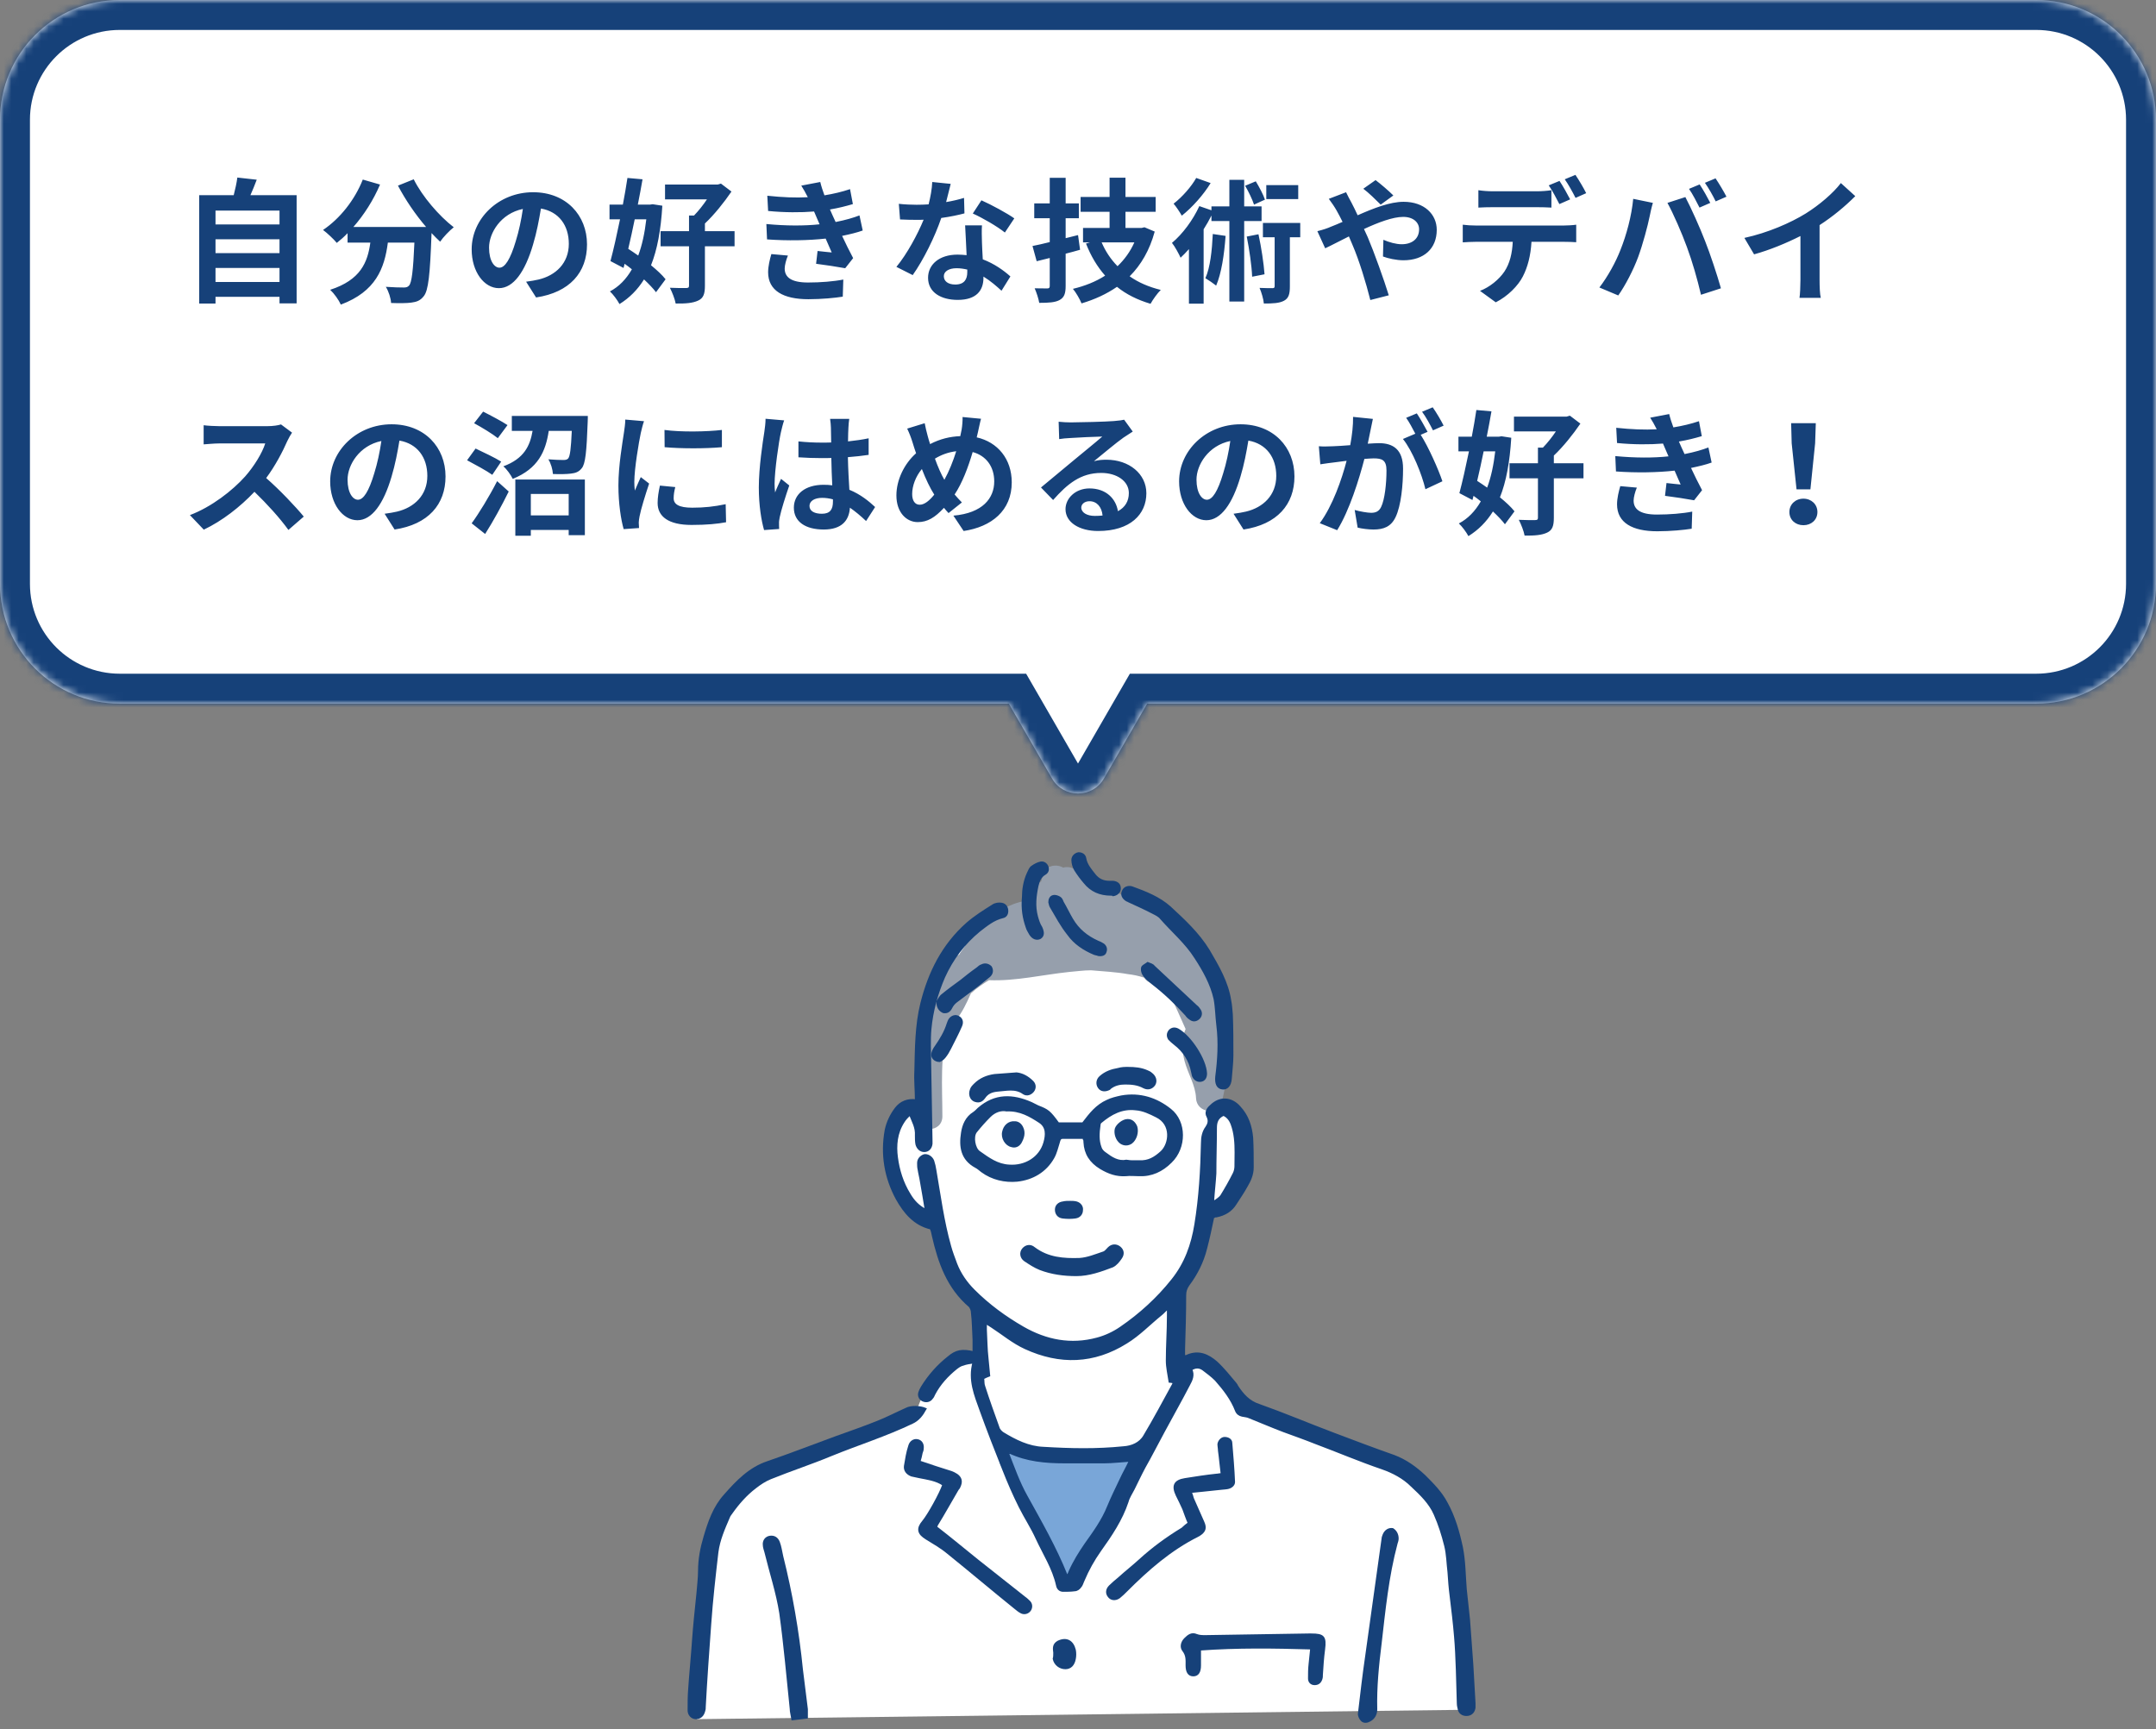
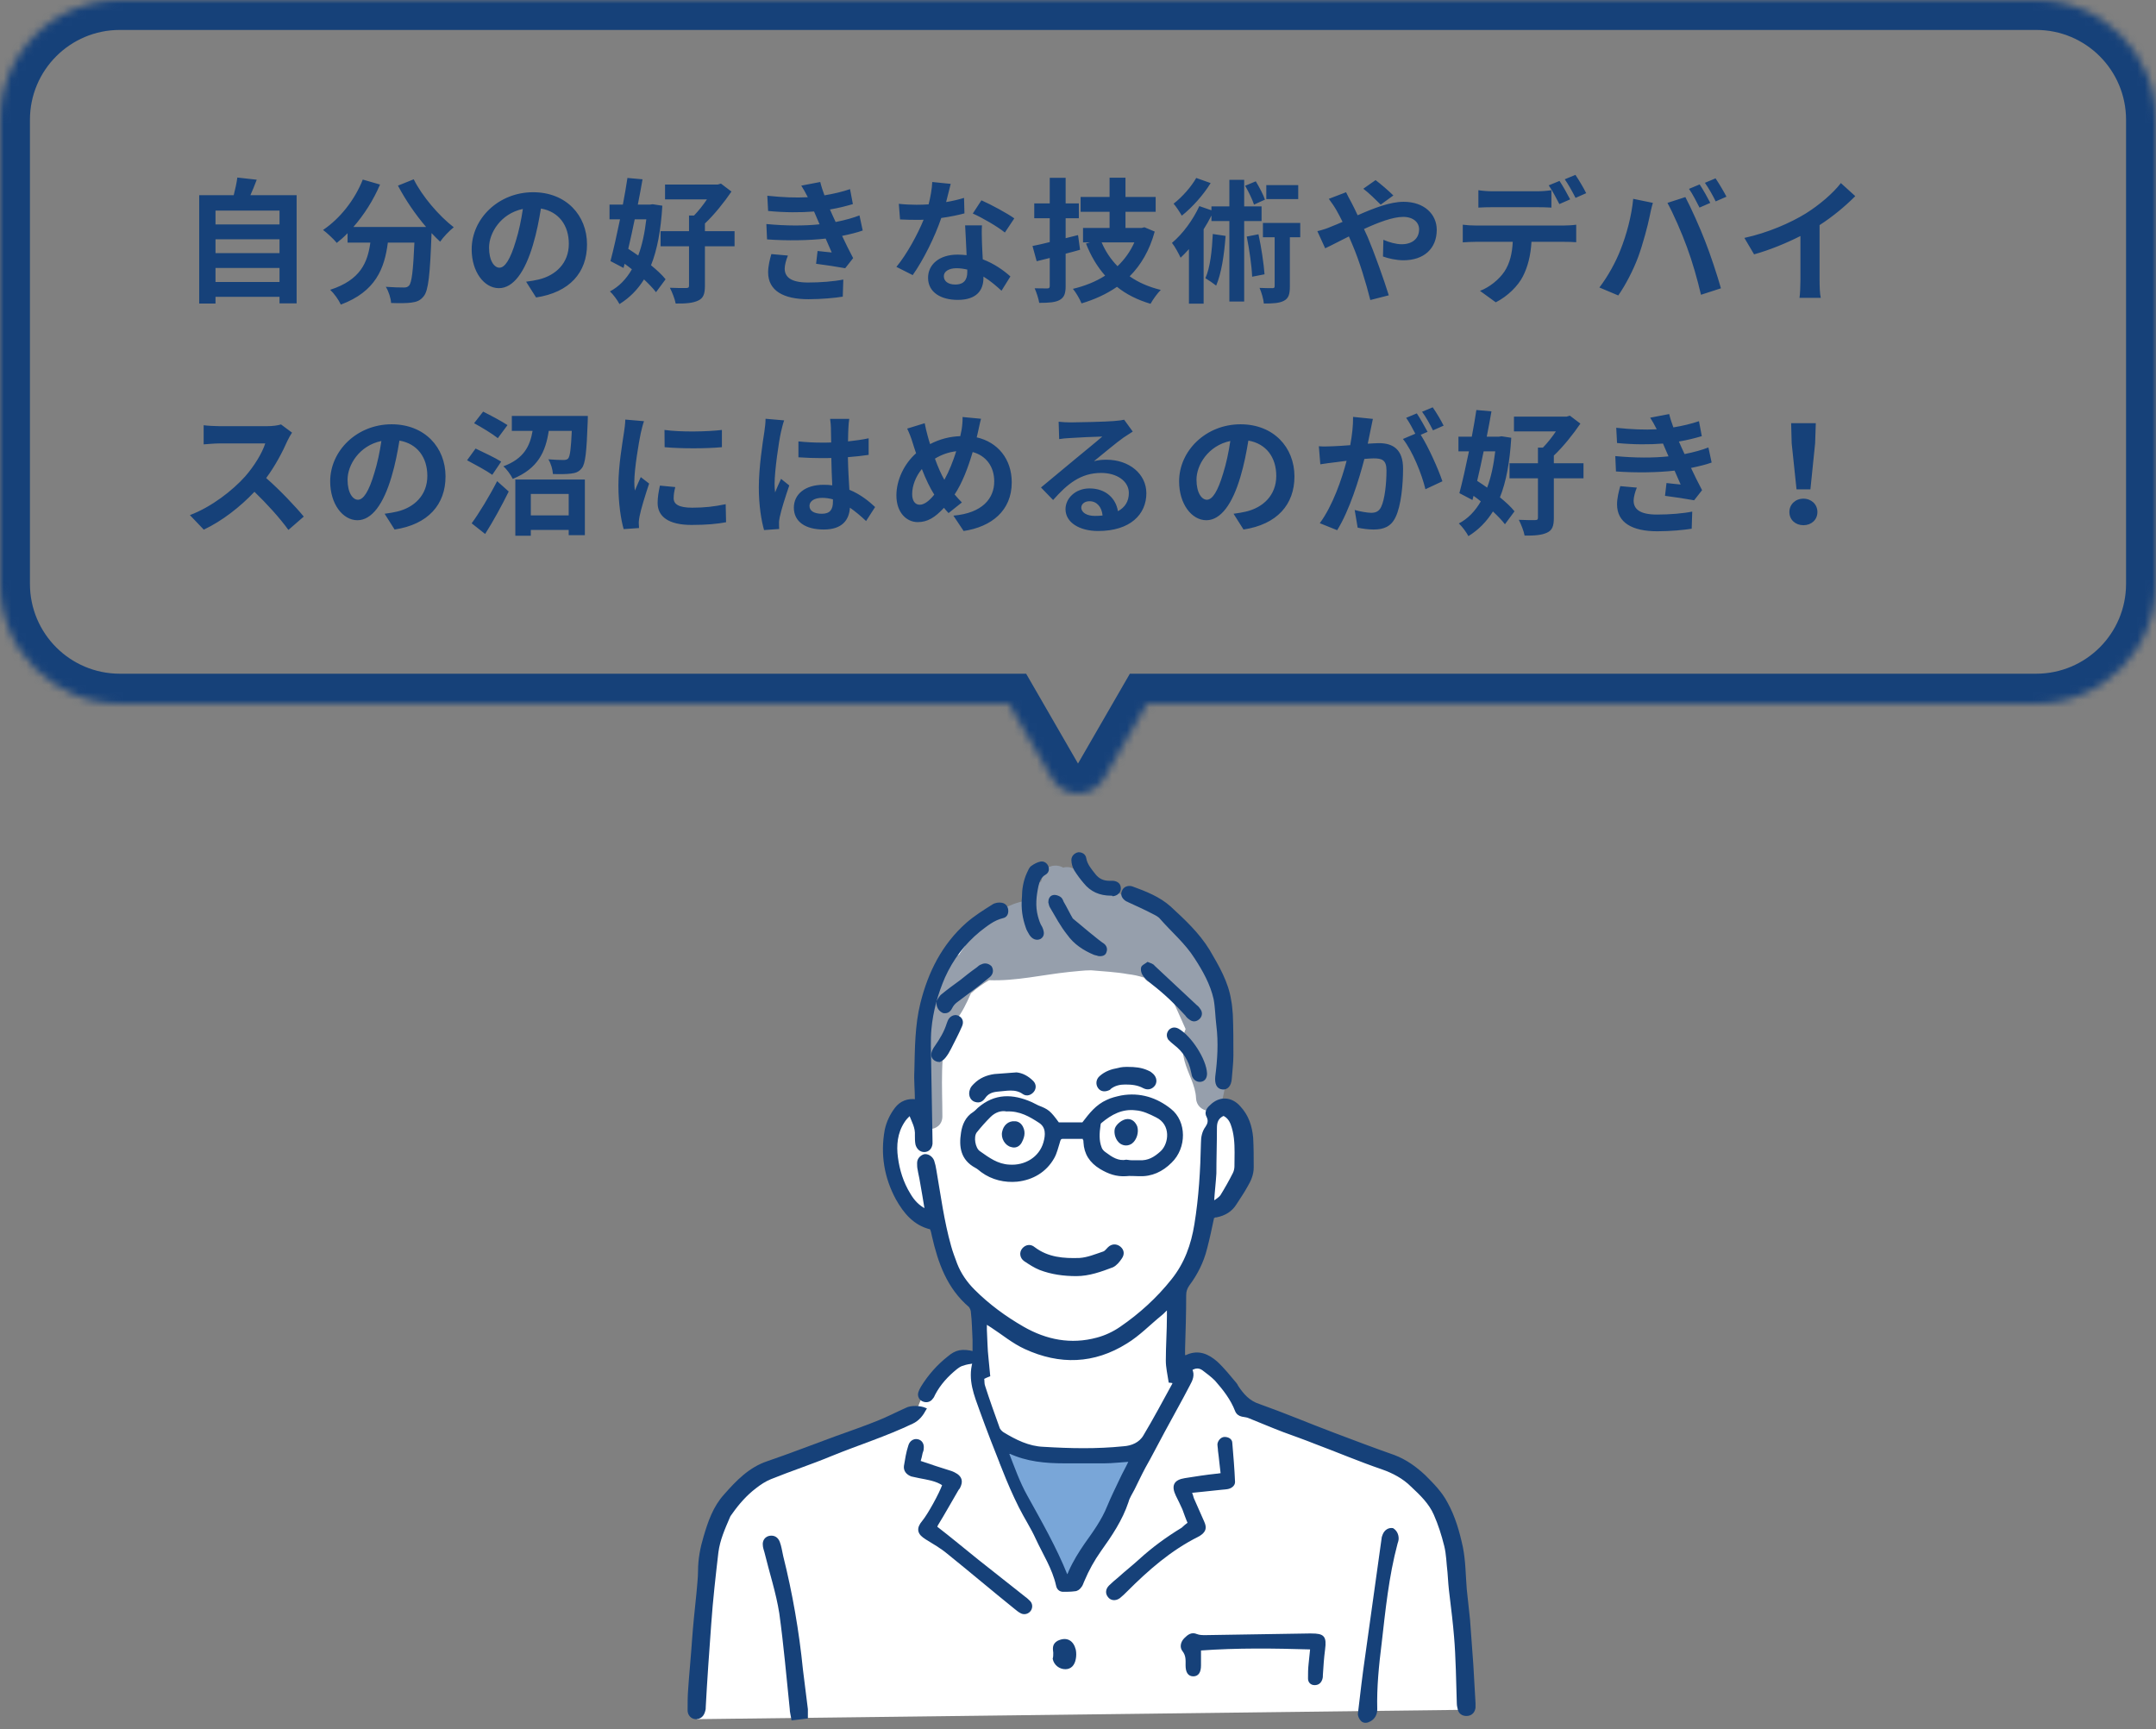
<svg xmlns="http://www.w3.org/2000/svg" width="288" height="231" viewBox="0 0 288 231" fill="none">
  <rect x="0" y="0" width="288" height="231" fill="#808080" stroke="none" />
  <mask id="path-1-inside-1" fill="white">
    <path fill-rule="evenodd" clip-rule="evenodd" d="M16 0C7.163 0 0 7.163 0 16V78C0 86.837 7.163 94 16 94H134.762L140.536 104C142.076 106.667 145.924 106.667 147.464 104L153.238 94H272C280.837 94 288 86.837 288 78V16C288 7.163 280.837 0 272 0H16Z" />
  </mask>
-   <path fill-rule="evenodd" clip-rule="evenodd" d="M16 0C7.163 0 0 7.163 0 16V78C0 86.837 7.163 94 16 94H134.762L140.536 104C142.076 106.667 145.924 106.667 147.464 104L153.238 94H272C280.837 94 288 86.837 288 78V16C288 7.163 280.837 0 272 0H16Z" fill="white" />
  <path d="M134.762 94L138.227 92L137.072 90H134.762V94ZM140.536 104L144 102L140.536 104ZM147.464 104L144 102L144 102L147.464 104ZM153.238 94V90H150.928L149.773 92L153.238 94ZM4 16C4 9.373 9.373 4 16 4V-4C4.954 -4 -4 4.954 -4 16H4ZM4 78V16H-4V78H4ZM16 90C9.373 90 4 84.627 4 78H-4C-4 89.046 4.954 98 16 98V90ZM134.762 90H16V98H134.762V90ZM144 102L138.227 92L131.298 96L137.072 106L144 102ZM144 102L144 102L137.072 106C140.151 111.333 147.849 111.333 150.928 106L144 102ZM149.773 92L144 102L150.928 106L156.702 96L149.773 92ZM272 90H153.238V98H272V90ZM284 78C284 84.627 278.627 90 272 90V98C283.046 98 292 89.046 292 78H284ZM284 16V78H292V16H284ZM272 4C278.627 4 284 9.373 284 16H292C292 4.954 283.046 -4 272 -4V4ZM16 4H272V-4H16V4Z" fill="#164179" mask="url(#path-1-inside-1)" />
  <path d="M28.788 37.668V35.796H37.338V37.668H28.788ZM37.338 31.962V33.816H28.788V31.962H37.338ZM37.338 28.128V29.982H28.788V28.128H37.338ZM33.45 26.076C33.738 25.428 34.026 24.726 34.296 24.006L31.704 23.718C31.614 24.438 31.416 25.302 31.218 26.076H26.61V40.548H28.788V39.648H37.338V40.53H39.624V26.076H33.45ZM53.16 24.798C54.15 26.688 55.5 28.668 56.922 30.324H47.202C48.624 28.704 49.884 26.724 50.766 24.654L48.462 23.988C47.382 26.724 45.402 29.208 43.152 30.72C43.674 31.098 44.592 31.962 44.988 32.448C45.474 32.07 45.96 31.638 46.428 31.152V32.412H49.47C49.11 35.04 48.174 37.398 44.106 38.712C44.628 39.198 45.258 40.08 45.528 40.692C50.19 38.946 51.36 35.868 51.81 32.412H55.356C55.194 36.174 54.996 37.776 54.636 38.154C54.438 38.37 54.24 38.406 53.916 38.406C53.466 38.406 52.53 38.388 51.54 38.316C51.918 38.928 52.206 39.828 52.242 40.476C53.304 40.512 54.348 40.512 54.96 40.422C55.662 40.332 56.148 40.152 56.598 39.576C57.228 38.82 57.444 36.696 57.642 31.26V31.134C58.038 31.548 58.416 31.944 58.794 32.286C59.208 31.674 60.036 30.81 60.612 30.36C58.65 28.848 56.4 26.238 55.266 23.952L53.16 24.798ZM66.714 35.76C66.048 35.76 65.328 34.878 65.328 33.078C65.328 31.116 66.894 28.524 69.846 27.912C69.63 29.388 69.306 30.918 68.892 32.232C68.172 34.644 67.452 35.76 66.714 35.76ZM71.61 39.738C76.11 39.054 78.414 36.39 78.414 32.646C78.414 28.758 75.624 25.68 71.214 25.68C66.588 25.68 63.006 29.208 63.006 33.312C63.006 36.318 64.68 38.496 66.642 38.496C68.586 38.496 70.134 36.3 71.196 32.7C71.7 31.026 72.006 29.37 72.258 27.858C74.652 28.272 75.984 30.108 75.984 32.574C75.984 35.166 74.22 36.804 71.934 37.344C71.466 37.452 70.962 37.542 70.278 37.632L71.61 39.738ZM86.334 29.298C86.118 31.134 85.776 32.754 85.254 34.14C84.804 33.816 84.354 33.528 83.922 33.24C84.21 31.998 84.516 30.648 84.786 29.298H86.334ZM87.18 27.282L86.82 27.336H85.2C85.434 26.166 85.65 25.014 85.83 23.952L83.814 23.772C83.652 24.87 83.436 26.094 83.202 27.336H81.42V29.298H82.824C82.392 31.386 81.942 33.402 81.546 34.878L83.292 35.796L83.436 35.238C83.76 35.472 84.084 35.706 84.408 35.976C83.652 37.29 82.68 38.298 81.474 38.928C81.906 39.324 82.464 40.08 82.752 40.62C84.084 39.792 85.164 38.712 86.028 37.326C86.676 37.938 87.252 38.532 87.63 39.036L88.908 37.308C88.458 36.732 87.756 36.084 86.964 35.436C87.792 33.366 88.278 30.756 88.476 27.48L87.18 27.282ZM98.124 30.882H94.164V29.856C95.424 28.668 96.756 26.994 97.71 25.59L96.306 24.528L95.874 24.654H88.836V26.634H94.434C93.93 27.39 93.3 28.182 92.706 28.794H92.04V30.882H88.242V32.898H92.04V38.154C92.04 38.406 91.95 38.478 91.644 38.478C91.356 38.496 90.402 38.478 89.484 38.442C89.79 39.036 90.15 39.954 90.258 40.548C91.572 40.566 92.544 40.494 93.264 40.152C93.966 39.828 94.164 39.252 94.164 38.172V32.898H98.124V30.882ZM103.038 33.942C102.84 34.608 102.606 35.562 102.606 36.372C102.606 38.838 104.658 39.972 107.988 39.972C109.77 39.972 111.588 39.792 112.578 39.63L112.65 37.344C111.39 37.596 109.626 37.74 107.934 37.74C105.612 37.74 104.82 36.984 104.82 35.868C104.82 35.436 105.018 34.68 105.252 34.14L103.038 33.942ZM114.81 28.776C114.018 29.082 112.992 29.388 111.624 29.658L111.21 28.758L110.868 27.984C112.038 27.786 113.01 27.534 113.928 27.264L113.55 25.266C112.488 25.626 111.336 25.896 110.13 26.094C109.896 25.464 109.698 24.852 109.572 24.312L107.034 24.798C107.34 25.284 107.574 25.68 107.898 26.328V26.346C106.314 26.436 104.532 26.364 102.498 26.148L102.606 28.182C104.766 28.398 106.998 28.398 108.744 28.254L109.176 29.262L109.482 29.964C107.466 30.18 105.036 30.18 102.372 29.928L102.462 31.98C105.162 32.178 108.06 32.124 110.292 31.872L111.102 33.726C110.616 33.672 109.914 33.618 109.212 33.528L109.014 35.238C110.202 35.382 111.912 35.652 112.902 35.832L113.964 34.482C113.442 33.51 112.938 32.466 112.488 31.512C113.532 31.296 114.504 31.062 115.242 30.792L114.81 28.776ZM135.492 29.172C134.592 28.524 132.378 27.318 131.1 26.76L129.948 28.524C131.172 29.064 133.206 30.234 134.232 31.062L135.492 29.172ZM128.778 26.436C128.076 26.652 127.248 26.85 126.384 26.994C126.636 26.04 126.852 25.14 126.996 24.564L124.53 24.312C124.494 25.23 124.296 26.31 124.044 27.3C123.504 27.336 122.964 27.354 122.442 27.354C121.794 27.354 120.84 27.318 120.066 27.228L120.228 29.316C121.002 29.352 121.722 29.37 122.46 29.37C122.766 29.37 123.072 29.37 123.378 29.352C122.586 31.278 121.182 33.906 119.742 35.652L121.92 36.75C123.36 34.716 124.89 31.62 125.736 29.118C126.924 28.956 128.022 28.722 128.832 28.506L128.778 26.436ZM129.21 36.354C129.21 37.308 128.814 38.01 127.608 38.01C126.636 38.01 126.078 37.56 126.078 36.894C126.078 36.264 126.744 35.832 127.77 35.832C128.274 35.832 128.742 35.904 129.21 36.012V36.354ZM128.922 30.108C128.976 31.188 129.066 32.754 129.12 34.086C128.742 34.05 128.328 34.014 127.914 34.014C125.43 34.014 123.972 35.364 123.972 37.11C123.972 39.072 125.718 40.062 127.932 40.062C130.47 40.062 131.37 38.766 131.37 37.11V36.948C132.342 37.542 133.152 38.262 133.782 38.838L134.97 36.93C134.07 36.12 132.81 35.22 131.28 34.644C131.226 33.762 131.19 32.898 131.172 32.394C131.154 31.602 131.118 30.864 131.172 30.108H128.922ZM144.006 31.404L142.35 31.818V29.154H144.114V27.174H142.35V23.754H140.226V27.174H138.156V29.154H140.226V32.34C139.362 32.556 138.588 32.736 137.922 32.862L138.48 34.896L140.226 34.464V38.172C140.226 38.442 140.154 38.532 139.884 38.532C139.65 38.532 138.912 38.532 138.21 38.514C138.462 39.072 138.732 39.918 138.822 40.458C140.082 40.458 140.946 40.404 141.54 40.08C142.152 39.738 142.35 39.234 142.35 38.19V33.888C142.998 33.726 143.646 33.546 144.276 33.366L144.006 31.404ZM151.53 32.376C150.99 33.6 150.216 34.662 149.28 35.562C148.38 34.644 147.66 33.564 147.156 32.376H151.53ZM152.88 30.36L152.502 30.45H150.342V28.29H154.374V26.31H150.342V23.736H148.218V26.31H144.348V28.29H148.218V30.45H144.672V32.376H145.608L145.068 32.538C145.716 34.194 146.562 35.616 147.624 36.822C146.364 37.632 144.906 38.208 143.322 38.586C143.718 39.054 144.24 39.954 144.474 40.53C146.22 40.008 147.804 39.288 149.208 38.316C150.45 39.324 151.944 40.062 153.69 40.584C153.996 40.026 154.608 39.162 155.058 38.73C153.456 38.334 152.07 37.74 150.9 36.912C152.412 35.4 153.564 33.438 154.248 30.936L152.88 30.36ZM173.418 24.726H169.152V26.598H173.418V24.726ZM168.972 26.67C168.756 26.004 168.216 24.996 167.748 24.222L166.326 24.816C166.794 25.608 167.298 26.67 167.514 27.336L168.972 26.67ZM159.792 23.772C159.162 24.906 157.92 26.328 156.768 27.21C157.092 27.57 157.614 28.362 157.866 28.812C159.252 27.714 160.764 26.022 161.718 24.456L159.792 23.772ZM162.006 31.26C161.898 33.474 161.664 35.724 161.016 37.164C161.412 37.398 162.15 37.902 162.456 38.154C163.158 36.516 163.536 34.014 163.716 31.512L162.006 31.26ZM168.522 29.532V27.57H166.2V24.024H164.22V27.57H161.826V28.092L160.206 27.534C159.36 29.388 157.974 31.26 156.552 32.448C156.93 32.898 157.506 33.978 157.704 34.428C158.082 34.086 158.442 33.69 158.82 33.276V40.566H160.782V30.63C161.16 30.036 161.52 29.406 161.826 28.794V29.532H164.22V40.278H166.2V29.532H168.522ZM166.542 31.602C166.884 33.312 167.208 35.526 167.262 36.966L168.918 36.642C168.81 35.184 168.486 33.024 168.108 31.296L166.542 31.602ZM173.688 29.784H168.702V31.692H170.268V38.208C170.268 38.442 170.196 38.496 169.962 38.496C169.746 38.496 168.99 38.496 168.252 38.46C168.522 39.09 168.774 39.954 168.828 40.548C170.016 40.548 170.898 40.512 171.528 40.17C172.158 39.828 172.302 39.252 172.302 38.244V31.692H173.688V29.784ZM186.126 26.112C185.496 25.482 184.398 24.546 183.75 24.06L182.112 25.212C182.814 25.734 183.804 26.706 184.434 27.336L186.126 26.112ZM177.504 26.562C177.864 27.03 178.296 27.678 178.548 28.128C178.818 28.596 179.07 29.1 179.34 29.64C178.8 29.874 178.26 30.108 177.738 30.306C177.45 30.45 176.658 30.72 175.974 30.882L177.018 33.168C177.774 32.826 178.908 32.214 180.186 31.584L180.654 32.682C181.572 34.806 182.49 37.848 183.048 40.08L185.514 39.45C184.902 37.452 183.534 33.636 182.706 31.692L182.202 30.594C184.11 29.712 186.054 28.974 187.44 28.974C188.79 28.974 189.564 29.712 189.564 30.63C189.564 31.908 188.61 32.628 187.242 32.628C186.486 32.628 185.586 32.376 184.794 32.034L184.74 34.266C185.406 34.518 186.522 34.77 187.476 34.77C190.212 34.77 191.922 33.204 191.922 30.702C191.922 28.632 190.266 26.958 187.494 26.958C185.676 26.958 183.516 27.804 181.356 28.758C181.086 28.164 180.798 27.588 180.528 27.066C180.33 26.742 179.97 26.004 179.808 25.68L177.504 26.562ZM211.884 25.806C211.578 25.176 210.912 24.042 210.444 23.358L209.022 23.952C209.508 24.636 210.084 25.68 210.462 26.436L211.884 25.806ZM209.742 26.634C209.4 25.968 208.77 24.834 208.32 24.168L206.88 24.762C207.366 25.464 207.924 26.526 208.302 27.264L209.742 26.634ZM205.296 27.678C205.926 27.678 206.628 27.696 207.24 27.732V25.41C206.628 25.5 205.908 25.554 205.296 25.554H199.41C198.798 25.554 198.06 25.5 197.484 25.41V27.732C198.024 27.696 198.798 27.678 199.41 27.678H205.296ZM197.124 30.126C196.566 30.126 195.936 30.09 195.396 30.018V32.376C195.9 32.34 196.602 32.304 197.124 32.304H202.074C202.002 33.816 201.696 35.166 200.958 36.282C200.238 37.344 198.978 38.37 197.7 38.856L199.806 40.386C201.408 39.576 202.794 38.172 203.424 36.93C204.072 35.67 204.468 34.158 204.576 32.304H208.914C209.418 32.304 210.102 32.322 210.552 32.358V30.018C210.084 30.09 209.292 30.126 208.914 30.126H197.124ZM227.04 24.636L225.618 25.23C226.104 25.914 226.644 26.994 227.022 27.732L228.462 27.102C228.12 26.436 227.49 25.302 227.04 24.636ZM229.164 23.826L227.742 24.42C228.228 25.104 228.822 26.148 229.182 26.904L230.622 26.274C230.298 25.644 229.632 24.51 229.164 23.826ZM216.456 33.402C215.844 34.986 214.782 36.93 213.648 38.406L216.168 39.468C217.122 38.118 218.184 36.066 218.832 34.32C219.444 32.646 220.11 30.162 220.362 28.902C220.434 28.506 220.632 27.624 220.794 27.102L218.166 26.562C217.95 28.848 217.266 31.386 216.456 33.402ZM225.348 33.024C226.068 34.968 226.716 37.236 227.22 39.378L229.884 38.514C229.38 36.732 228.426 33.852 227.778 32.232C227.112 30.486 225.87 27.714 225.132 26.328L222.738 27.102C223.494 28.47 224.664 31.134 225.348 33.024ZM243.06 30.072C244.842 28.92 246.462 27.57 247.83 26.202L245.904 24.456C244.896 25.788 243.024 27.39 241.206 28.524C239.19 29.766 236.166 31.098 233.016 31.782L234.312 33.978C236.4 33.402 238.65 32.466 240.504 31.53V37.434C240.504 38.226 240.45 39.36 240.378 39.792H243.222C243.096 39.342 243.06 38.226 243.06 37.434V30.072ZM37.536 56.698C37.176 56.824 36.456 56.932 35.664 56.932H29.328C28.788 56.932 27.69 56.878 27.204 56.806V59.362C27.582 59.344 28.572 59.236 29.328 59.236H35.43C35.034 60.514 33.936 62.296 32.748 63.646C31.056 65.536 28.266 67.714 25.368 68.812L27.222 70.756C29.688 69.586 32.082 67.714 33.99 65.698C35.682 67.336 37.356 69.172 38.526 70.792L40.578 69.01C39.516 67.714 37.338 65.41 35.556 63.862C36.762 62.242 37.77 60.316 38.382 58.912C38.544 58.552 38.868 57.994 39.012 57.796L37.536 56.698ZM47.814 66.76C47.148 66.76 46.428 65.878 46.428 64.078C46.428 62.116 47.994 59.524 50.946 58.912C50.73 60.388 50.406 61.918 49.992 63.232C49.272 65.644 48.552 66.76 47.814 66.76ZM52.71 70.738C57.21 70.054 59.514 67.39 59.514 63.646C59.514 59.758 56.724 56.68 52.314 56.68C47.688 56.68 44.106 60.208 44.106 64.312C44.106 67.318 45.78 69.496 47.742 69.496C49.686 69.496 51.234 67.3 52.296 63.7C52.8 62.026 53.106 60.37 53.358 58.858C55.752 59.272 57.084 61.108 57.084 63.574C57.084 66.166 55.32 67.804 53.034 68.344C52.566 68.452 52.062 68.542 51.378 68.632L52.71 70.738ZM67.794 56.788C67.038 56.284 65.544 55.492 64.536 54.988L63.33 56.536C64.356 57.094 65.814 57.976 66.498 58.534L67.794 56.788ZM66.948 61.666C66.156 61.162 64.554 60.406 63.528 59.92L62.394 61.486C63.474 62.062 65.004 62.89 65.76 63.43L66.948 61.666ZM64.806 71.332C65.904 69.604 67.02 67.552 67.956 65.662L66.408 64.276C65.346 66.346 63.978 68.578 63.006 69.91L64.806 71.332ZM75.966 65.986V68.848H70.908V65.986H75.966ZM68.838 71.566H70.908V70.792H75.966V71.494H78.126V64.06H68.838V71.566ZM68.37 55.564V57.562H71.142C70.8 59.56 70.008 61.27 67.236 62.296C67.704 62.674 68.244 63.466 68.496 63.97C71.88 62.602 72.888 60.316 73.302 57.562H76.38C76.272 59.956 76.146 60.946 75.894 61.252C75.732 61.414 75.534 61.45 75.264 61.45C74.886 61.45 74.076 61.432 73.248 61.36C73.59 61.9 73.824 62.71 73.86 63.322C74.814 63.358 75.714 63.34 76.254 63.268C76.884 63.196 77.316 63.052 77.712 62.548C78.198 61.972 78.36 60.352 78.504 56.392C78.522 56.14 78.522 55.564 78.522 55.564H68.37ZM88.764 57.436L88.782 59.74C91.014 59.938 94.236 59.938 96.432 59.74V57.436C94.506 57.67 90.96 57.742 88.764 57.436ZM88.152 64.87C87.972 65.698 87.846 66.454 87.846 67.192C87.846 69.01 89.304 70.126 92.382 70.126C94.398 70.126 95.838 69.982 96.99 69.766L96.936 67.354C95.388 67.678 94.074 67.822 92.472 67.822C90.672 67.822 89.988 67.354 89.988 66.562C89.988 66.076 90.06 65.644 90.204 65.068L88.152 64.87ZM83.526 56.05C83.526 56.608 83.418 57.292 83.346 57.796C83.148 59.164 82.608 62.17 82.608 64.852C82.608 67.264 82.95 69.442 83.31 70.684L85.362 70.54C85.344 70.288 85.344 70 85.326 69.802C85.326 69.622 85.38 69.226 85.434 68.974C85.614 68.02 86.208 66.094 86.712 64.6L85.596 63.736C85.344 64.312 85.056 64.906 84.804 65.536C84.75 65.158 84.732 64.726 84.732 64.384C84.732 62.602 85.344 59.038 85.596 57.85C85.668 57.526 85.884 56.626 86.028 56.266L83.526 56.05ZM102.264 55.942C102.264 56.5 102.174 57.184 102.102 57.688C101.886 59.056 101.364 62.422 101.364 65.122C101.364 67.534 101.706 69.568 102.066 70.81L104.082 70.666C104.064 70.414 104.064 70.108 104.064 69.928C104.046 69.73 104.1 69.352 104.154 69.1C104.352 68.128 104.928 66.31 105.432 64.852L104.334 63.97C104.064 64.564 103.776 65.158 103.542 65.788C103.488 65.428 103.47 64.996 103.47 64.636C103.47 62.854 104.046 58.93 104.316 57.742C104.388 57.418 104.604 56.518 104.748 56.158L102.264 55.942ZM111.264 67.012C111.264 68.056 110.886 68.632 109.788 68.632C108.852 68.632 108.132 68.308 108.132 67.588C108.132 66.922 108.816 66.508 109.824 66.508C110.31 66.508 110.796 66.58 111.264 66.706V67.012ZM116.898 67.732C116.07 66.958 114.954 66.04 113.46 65.428C113.388 64.222 113.298 62.8 113.262 61.072C114.234 61 115.17 60.892 116.034 60.766V58.552C115.188 58.732 114.252 58.858 113.28 58.966C113.28 58.174 113.316 57.508 113.334 57.112C113.352 56.734 113.388 56.302 113.442 55.96H110.886C110.94 56.32 110.994 56.86 110.994 57.13C111.012 57.508 111.012 58.228 111.03 59.11C110.616 59.128 110.184 59.128 109.77 59.128C108.708 59.128 107.682 59.074 106.656 58.966V61.09C107.718 61.162 108.726 61.198 109.77 61.198C110.184 61.198 110.616 61.198 111.048 61.18C111.066 62.44 111.12 63.736 111.174 64.834C110.814 64.78 110.418 64.762 110.004 64.762C107.574 64.762 106.044 66.004 106.044 67.822C106.044 69.694 107.592 70.738 110.04 70.738C112.452 70.738 113.424 69.514 113.532 67.822C114.234 68.308 114.954 68.902 115.692 69.604L116.898 67.732ZM122.856 67.426C122.208 67.426 121.848 66.868 121.848 66.004C121.848 64.906 122.316 63.646 123.144 62.656C123.666 64.006 124.242 65.212 124.8 66.076C124.152 66.886 123.486 67.426 122.856 67.426ZM127.734 60.28C127.32 61.594 126.78 62.962 126.15 64.096C125.736 63.394 125.286 62.368 124.89 61.27C125.718 60.766 126.654 60.406 127.734 60.28ZM130.632 57.742C130.74 57.292 130.902 56.428 131.046 55.942L128.58 55.708C128.598 56.122 128.544 56.878 128.454 57.4C128.4 57.67 128.346 57.958 128.274 58.264C126.906 58.318 125.592 58.624 124.242 59.326C124.116 58.948 124.008 58.57 123.918 58.228C123.774 57.706 123.63 57.112 123.522 56.536L121.182 57.256C121.488 57.904 121.704 58.462 121.902 59.11C122.046 59.596 122.208 60.082 122.37 60.55C120.768 61.972 119.742 64.132 119.742 66.184C119.742 68.488 121.11 69.748 122.586 69.748C123.9 69.748 124.89 69.136 126.096 67.84C126.276 68.074 126.492 68.308 126.708 68.542L128.49 67.12C128.166 66.796 127.842 66.436 127.518 66.058C128.544 64.51 129.318 62.458 129.93 60.388C131.73 60.874 132.81 62.332 132.81 64.312C132.81 66.544 131.28 68.542 127.356 68.884L128.724 70.936C132.45 70.378 135.15 68.218 135.15 64.438C135.15 61.306 133.26 59.056 130.47 58.426L130.632 57.742ZM146.238 68.92C145.194 68.92 144.438 68.47 144.438 67.804C144.438 67.354 144.87 66.958 145.536 66.958C146.508 66.958 147.174 67.714 147.282 68.866C146.958 68.902 146.616 68.92 146.238 68.92ZM150.162 56.068C149.946 56.122 149.532 56.194 148.794 56.248C147.786 56.338 143.97 56.428 143.034 56.428C142.53 56.428 141.918 56.392 141.414 56.338L141.486 58.66C141.9 58.588 142.458 58.534 142.944 58.516C143.88 58.444 146.328 58.336 147.246 58.318C146.364 59.092 144.51 60.586 143.52 61.414C142.458 62.278 140.316 64.096 139.056 65.122L140.676 66.796C142.584 64.636 144.366 63.178 147.102 63.178C149.172 63.178 150.792 64.258 150.792 65.86C150.792 66.94 150.306 67.768 149.334 68.29C149.064 66.598 147.732 65.248 145.536 65.248C143.646 65.248 142.332 66.58 142.332 68.02C142.332 69.802 144.204 70.936 146.688 70.936C150.99 70.936 153.132 68.704 153.132 65.896C153.132 63.304 150.828 61.414 147.804 61.414C147.228 61.414 146.724 61.45 146.13 61.612C147.246 60.712 149.118 59.128 150.072 58.462C150.468 58.192 150.882 57.922 151.314 57.652L150.162 56.068ZM161.214 66.76C160.548 66.76 159.828 65.878 159.828 64.078C159.828 62.116 161.394 59.524 164.346 58.912C164.13 60.388 163.806 61.918 163.392 63.232C162.672 65.644 161.952 66.76 161.214 66.76ZM166.11 70.738C170.61 70.054 172.914 67.39 172.914 63.646C172.914 59.758 170.124 56.68 165.714 56.68C161.088 56.68 157.506 60.208 157.506 64.312C157.506 67.318 159.18 69.496 161.142 69.496C163.086 69.496 164.634 67.3 165.696 63.7C166.2 62.026 166.506 60.37 166.758 58.858C169.152 59.272 170.484 61.108 170.484 63.574C170.484 66.166 168.72 67.804 166.434 68.344C165.966 68.452 165.462 68.542 164.778 68.632L166.11 70.738ZM192.84 56.86C192.534 56.23 191.868 55.096 191.382 54.412L189.96 55.006C190.464 55.672 191.04 56.734 191.418 57.49L192.84 56.86ZM180.744 55.69C180.762 56.806 180.618 58.102 180.366 59.47C179.466 59.542 178.62 59.596 178.062 59.614C177.414 59.632 176.82 59.668 176.172 59.614L176.37 62.026C176.928 61.936 177.846 61.81 178.35 61.756C178.692 61.702 179.25 61.63 179.88 61.558C179.25 63.988 178.026 67.552 176.298 69.892L178.62 70.828C180.258 68.2 181.554 64.006 182.256 61.306C182.76 61.27 183.192 61.234 183.48 61.234C184.596 61.234 185.208 61.432 185.208 62.854C185.208 64.618 184.974 66.742 184.488 67.732C184.2 68.326 183.75 68.506 183.156 68.506C182.688 68.506 181.644 68.326 180.96 68.128L181.356 70.486C181.95 70.63 182.814 70.738 183.48 70.738C184.848 70.738 185.82 70.342 186.414 69.1C187.17 67.552 187.422 64.708 187.422 62.602C187.422 60.046 186.09 59.2 184.2 59.2C183.84 59.2 183.3 59.236 182.706 59.272C182.832 58.624 182.976 57.976 183.084 57.436C183.174 56.986 183.282 56.428 183.39 55.96L180.744 55.69ZM190.698 57.688C190.338 57.022 189.708 55.888 189.258 55.222L187.836 55.816C188.25 56.392 188.7 57.256 189.06 57.94L187.404 58.642C188.682 60.226 189.942 63.376 190.41 65.356L192.678 64.294C192.156 62.728 190.824 59.722 189.78 58.084L190.698 57.688ZM199.734 60.298C199.518 62.134 199.176 63.754 198.654 65.14C198.204 64.816 197.754 64.528 197.322 64.24C197.61 62.998 197.916 61.648 198.186 60.298H199.734ZM200.58 58.282L200.22 58.336H198.6C198.834 57.166 199.05 56.014 199.23 54.952L197.214 54.772C197.052 55.87 196.836 57.094 196.602 58.336H194.82V60.298H196.224C195.792 62.386 195.342 64.402 194.946 65.878L196.692 66.796L196.836 66.238C197.16 66.472 197.484 66.706 197.808 66.976C197.052 68.29 196.08 69.298 194.874 69.928C195.306 70.324 195.864 71.08 196.152 71.62C197.484 70.792 198.564 69.712 199.428 68.326C200.076 68.938 200.652 69.532 201.03 70.036L202.308 68.308C201.858 67.732 201.156 67.084 200.364 66.436C201.192 64.366 201.678 61.756 201.876 58.48L200.58 58.282ZM211.524 61.882H207.564V60.856C208.824 59.668 210.156 57.994 211.11 56.59L209.706 55.528L209.274 55.654H202.236V57.634H207.834C207.33 58.39 206.7 59.182 206.106 59.794H205.44V61.882H201.642V63.898H205.44V69.154C205.44 69.406 205.35 69.478 205.044 69.478C204.756 69.496 203.802 69.478 202.884 69.442C203.19 70.036 203.55 70.954 203.658 71.548C204.972 71.566 205.944 71.494 206.664 71.152C207.366 70.828 207.564 70.252 207.564 69.172V63.898H211.524V61.882ZM216.438 64.942C216.24 65.608 216.006 66.562 216.006 67.372C216.006 69.838 218.058 70.972 221.388 70.972C223.17 70.972 224.988 70.792 225.978 70.63L226.05 68.344C224.79 68.596 223.026 68.74 221.334 68.74C219.012 68.74 218.22 67.984 218.22 66.868C218.22 66.436 218.418 65.68 218.652 65.14L216.438 64.942ZM228.21 59.776C227.418 60.082 226.392 60.388 225.024 60.658L224.61 59.758L224.268 58.984C225.438 58.786 226.41 58.534 227.328 58.264L226.95 56.266C225.888 56.626 224.736 56.896 223.53 57.094C223.296 56.464 223.098 55.852 222.972 55.312L220.434 55.798C220.74 56.284 220.974 56.68 221.298 57.328V57.346C219.714 57.436 217.932 57.364 215.898 57.148L216.006 59.182C218.166 59.398 220.398 59.398 222.144 59.254L222.576 60.262L222.882 60.964C220.866 61.18 218.436 61.18 215.772 60.928L215.862 62.98C218.562 63.178 221.46 63.124 223.692 62.872L224.502 64.726C224.016 64.672 223.314 64.618 222.612 64.528L222.414 66.238C223.602 66.382 225.312 66.652 226.302 66.832L227.364 65.482C226.842 64.51 226.338 63.466 225.888 62.512C226.932 62.296 227.904 62.062 228.642 61.792L228.21 59.776ZM239.982 65.374H241.836L242.466 59.218L242.556 56.536H239.262L239.334 59.218L239.982 65.374ZM240.9 70.162C241.962 70.162 242.772 69.442 242.772 68.398C242.772 67.372 241.962 66.616 240.9 66.616C239.838 66.616 239.028 67.372 239.028 68.398C239.028 69.442 239.838 70.162 240.9 70.162Z" fill="#164179" />
  <path fill-rule="evenodd" clip-rule="evenodd" d="M195.558 228.413L93.1 229.66C93.1 229.66 94.42 213.011 94.567 210.518C94.714 208.024 95.52 201.937 98.381 199.517C101.241 197.096 113.122 192.329 113.122 192.329L122.363 188.589L124.124 184.188L128.524 181.474H130.798V174.14C130.798 174.14 127.717 171.427 127.131 169.666C126.544 167.98 125.15 163.212 125.15 163.212C125.15 163.212 119.65 161.892 119.063 155.732C118.476 149.571 120.897 148.251 120.897 148.251L122.877 147.077C122.877 147.077 122.363 139.963 122.877 137.836C123.39 135.709 125.737 128.008 126.544 126.395C127.351 124.781 131.018 122.508 132.705 121.994C134.391 121.481 142.092 120.381 142.092 120.381L154.414 126.248C154.414 126.248 164.022 139.083 163.875 140.99C163.728 142.897 162.628 148.031 162.628 148.031C162.628 148.031 163.728 147.371 164.682 148.837C165.562 150.304 166.442 155.658 165.928 156.758C165.415 157.858 163.508 161.452 162.775 161.526C162.041 161.599 161.088 161.526 161.088 161.526C161.088 161.526 158.888 168.933 158.594 169.666C158.301 170.4 156.027 172.747 156.761 172.82C157.494 172.967 157.347 182.795 157.347 182.795C157.347 182.795 159.328 180.741 161.088 182.208C162.921 183.675 166.075 187.855 166.075 187.855L180.083 193.503C180.083 193.503 187.124 196.143 188.371 196.876C189.618 197.61 194.092 203.844 193.945 205.237C193.798 206.631 195.558 228.413 195.558 228.413Z" fill="white" />
  <path fill-rule="evenodd" clip-rule="evenodd" d="M162.921 136.003C162.921 135.929 162.848 135.929 162.848 135.856C162.775 134.242 162.261 132.629 161.601 131.162C160.795 129.255 159.548 127.348 158.081 125.735C158.668 124.855 158.521 123.388 157.201 123.021C156.394 122.801 155.587 121.408 154.78 120.821C153.534 119.867 152.14 119.647 150.747 120.087C150.307 119.794 149.94 119.574 149.5 119.354C148.913 119.061 148.4 119.061 147.96 119.281C147.3 118.694 146.64 118.254 145.906 117.814C145.539 117.594 145.246 117.52 144.879 117.52C144.513 116.934 144.146 116.42 143.559 116.127C143.046 115.834 142.532 115.76 142.019 115.907C141.139 115.394 139.745 115.54 139.305 116.86C139.232 117.154 139.159 117.447 139.085 117.74C138.499 118.034 138.132 118.621 138.059 119.354C137.985 120.014 137.985 120.601 137.985 121.188C137.619 120.601 136.958 120.234 136.152 120.527C134.025 121.114 132.411 122.361 131.018 123.828C130.871 123.974 130.724 124.048 130.578 124.195C130.358 124.341 130.284 124.561 130.138 124.781C129.918 125.075 129.698 125.295 129.478 125.588C129.184 125.808 128.964 126.101 128.891 126.395C128.671 126.688 128.451 127.055 128.231 127.348C128.231 127.422 128.157 127.422 128.157 127.495C125.884 128.815 124.564 131.162 124.05 133.802C124.05 133.949 124.05 134.022 124.05 134.169C122.07 138.79 122.363 144.217 122.437 149.131C122.437 151.404 125.884 151.404 125.884 149.131C125.884 145.244 125.517 140.916 126.691 137.103C127.057 136.956 127.424 136.663 127.644 136.369C128.524 135.269 129.111 134.022 129.698 132.702C130.504 131.969 131.385 131.382 132.118 130.942C135.638 131.089 139.305 130.209 142.826 129.842C143.779 129.768 144.733 129.622 145.686 129.622H145.759C147.373 129.768 149.06 129.842 150.673 130.135C151.333 130.209 152.067 130.355 152.727 130.575C152.8 130.575 152.874 130.575 152.874 130.649C153.094 131.015 153.46 131.235 153.827 131.309C154.267 131.602 154.781 131.602 155.221 131.382C156.614 133.142 157.421 135.416 158.374 137.469C157.788 138.79 157.861 140.256 158.228 141.723C158.668 143.41 159.694 144.95 159.768 146.71C159.841 148.617 162.628 149.131 163.215 147.15C163.728 145.244 163.948 143.19 164.022 141.21C163.948 139.45 163.875 137.469 162.921 136.003Z" fill="#969FAC" />
  <path d="M150.233 194.309C149.72 194.089 148.986 194.309 148.473 194.382C147.446 194.529 146.42 194.456 145.393 194.456C142.826 194.456 140.332 194.382 137.839 193.869C137.472 193.796 137.178 193.796 136.885 193.942C136.665 193.722 136.372 193.502 136.152 193.429C134.171 192.402 132.411 195.409 134.391 196.436C134.098 196.289 134.391 196.436 134.611 196.803C134.905 197.243 135.052 197.683 135.272 198.123C135.785 199.076 136.152 200.03 136.665 200.983C138.059 203.77 139.379 206.557 140.552 209.491C141.286 211.251 143.779 210.884 143.999 209.417C144.073 209.344 144.146 209.197 144.219 209.124C145.613 206.85 147.08 204.65 148.473 202.377C149.133 201.35 150.673 199.223 150.967 197.463C151.187 197.243 151.333 197.023 151.407 196.656C151.773 195.482 150.967 194.676 150.233 194.309Z" fill="#79A6D8" />
  <path fill-rule="evenodd" clip-rule="evenodd" d="M121.557 148.838C121.19 149.204 120.897 149.498 120.677 149.864C119.723 151.331 119.577 153.018 119.797 154.632C120.017 156.318 120.53 158.005 121.483 159.545C121.997 160.426 122.657 161.159 123.684 161.672C123.464 160.279 123.244 159.032 123.024 157.785C122.95 157.272 122.804 156.758 122.73 156.245C122.657 155.952 122.657 155.658 122.657 155.365C122.657 154.852 123.024 154.485 123.464 154.338C123.904 154.265 124.417 154.558 124.637 155.072C124.784 155.512 124.857 155.878 124.93 156.318C125.517 159.692 125.957 163.139 126.911 166.513C127.131 167.32 127.424 168.053 127.717 168.86C128.231 170.18 129.038 171.353 130.064 172.38C132.045 174.36 134.245 175.974 136.665 177.367C139.745 179.128 143.046 179.788 146.566 178.834C147.666 178.541 148.766 178.028 149.72 177.367C152.287 175.607 154.634 173.48 156.614 170.987C158.374 168.787 159.254 166.293 159.694 163.579C160.281 159.986 160.501 156.318 160.574 152.651C160.574 151.918 160.721 151.185 161.161 150.598C161.455 150.158 161.601 149.718 161.308 149.131C161.015 148.618 161.308 148.104 161.748 147.737C162.921 146.564 164.462 146.637 165.562 147.884C166.662 149.058 167.102 150.451 167.249 151.991C167.322 153.311 167.322 154.632 167.322 155.952C167.322 156.905 166.955 157.712 166.515 158.445C166.075 159.252 165.562 159.986 165.048 160.792C164.462 161.746 163.581 162.259 162.481 162.479C162.408 162.479 162.261 162.479 162.188 162.552C162.115 162.552 162.041 162.626 162.041 162.626C161.748 164.019 161.455 165.413 161.088 166.806C160.648 168.566 159.841 170.18 158.741 171.647C158.448 172.087 158.301 172.454 158.301 173.04C158.301 175.387 158.228 177.808 158.154 180.154C158.154 180.448 158.154 180.815 158.154 181.181C158.374 181.181 158.521 181.181 158.594 181.108C160.134 180.448 161.381 181.035 162.481 181.988C163.435 182.868 164.242 183.895 165.048 184.848C165.122 184.922 165.195 185.068 165.268 185.215C166.002 186.315 166.809 187.269 168.202 187.709C171.502 188.882 174.803 190.276 178.103 191.522C180.817 192.549 183.53 193.576 186.244 194.529C187.784 195.116 189.104 196.07 190.278 197.17C191.378 198.27 192.478 199.37 193.212 200.763C194.238 202.597 194.825 204.651 195.265 206.704C195.632 208.538 195.632 210.445 195.778 212.278C195.925 213.672 196.072 215.065 196.219 216.385C196.365 218.365 196.512 220.419 196.659 222.399C196.732 223.573 196.879 226.36 196.952 227.533C196.952 227.753 196.952 227.9 196.952 228.12C196.879 228.633 196.585 229 196.072 229.073C195.558 229.147 195.045 228.927 194.898 228.413C194.825 228.12 194.752 227.827 194.752 227.533C194.678 225.113 194.605 221.079 194.385 218.659C194.238 216.825 194.018 215.065 193.798 213.232C193.652 212.131 193.578 211.105 193.505 210.005C193.358 208.831 193.358 207.658 193.065 206.484C192.698 205.017 192.258 203.624 191.671 202.304C191.011 200.763 189.764 199.59 188.591 198.49C187.491 197.39 186.097 196.656 184.631 196.143C181.624 195.116 178.69 193.869 175.756 192.769C174.289 192.183 172.823 191.669 171.429 191.156C169.889 190.569 168.349 189.909 166.882 189.322C166.588 189.175 166.222 189.175 165.928 189.102C165.562 189.029 165.268 188.809 165.122 188.442C164.535 186.902 163.508 185.582 162.408 184.335C161.895 183.822 161.308 183.382 160.721 182.941C160.208 182.575 159.694 182.575 159.108 182.941C159.474 183.675 159.181 184.335 158.814 184.995C157.714 187.122 156.541 189.175 155.441 191.229C154.56 192.843 153.754 194.456 152.874 195.996C152.36 196.95 151.92 197.903 151.407 198.93C151.113 199.517 150.747 200.03 150.6 200.617C149.793 203.037 148.4 205.091 146.933 207.144C146.053 208.391 145.319 209.711 144.733 211.105C144.586 211.398 144.513 211.765 144.293 211.985C144.146 212.205 143.853 212.425 143.559 212.425C143.046 212.498 142.532 212.498 142.019 212.498C141.579 212.498 141.286 212.205 141.212 211.765C140.699 209.491 139.452 207.584 138.499 205.531C137.839 204.064 136.958 202.744 136.225 201.277C135.418 199.663 134.685 197.976 134.025 196.29C132.998 193.723 131.971 191.082 131.018 188.442C130.284 186.389 129.404 184.335 130.064 181.988C129.551 182.061 129.038 182.135 128.671 182.281C128.304 182.355 128.011 182.575 127.717 182.795C126.544 183.748 125.517 184.848 124.784 186.242C124.71 186.389 124.637 186.609 124.49 186.755C124.197 187.195 123.684 187.269 123.244 187.049C122.804 186.829 122.657 186.315 122.877 185.875C122.95 185.655 123.097 185.435 123.17 185.288C124.124 183.748 125.297 182.428 126.691 181.328C127.717 180.448 128.524 180.301 130.064 180.668C130.064 180.081 130.064 179.568 130.064 178.981C129.991 177.734 129.991 176.561 129.844 175.314C129.844 175.021 129.698 174.727 129.551 174.507C126.617 172.014 125.444 168.64 124.637 165.119C124.564 164.753 124.49 164.386 124.344 164.093C122.143 163.579 120.823 161.966 119.797 160.132C118.256 157.272 117.743 154.192 118.33 150.964C118.55 149.938 118.99 148.984 119.65 148.104C120.31 147.224 121.263 146.857 122.363 147.004C122.363 145.611 122.217 144.364 122.29 143.044C122.363 140.037 122.363 136.956 123.097 134.023C124.124 129.915 125.957 126.248 129.184 123.388C130.284 122.435 131.458 121.701 132.631 120.968C132.925 120.748 133.438 120.674 133.805 120.748C134.245 120.821 134.538 121.188 134.538 121.701C134.538 122.141 134.318 122.435 133.951 122.508C132.705 122.801 131.751 123.608 130.798 124.341C128.744 126.028 127.204 128.082 126.104 130.502C125.15 132.702 124.49 135.049 124.27 137.47C124.197 138.203 124.197 139.01 124.197 139.743C124.27 143.997 124.344 148.178 124.417 152.431C124.417 152.578 124.417 152.725 124.417 152.798C124.344 153.385 123.977 153.751 123.464 153.751C122.95 153.751 122.583 153.385 122.437 152.871C122.363 152.505 122.363 152.065 122.363 151.698C122.437 150.598 121.923 149.791 121.557 148.838ZM131.311 184.115C131.384 184.482 131.311 184.848 131.458 185.215C132.045 187.049 132.705 188.882 133.365 190.716C133.438 191.009 133.731 191.302 133.951 191.449C135.638 192.476 137.398 193.356 139.379 193.429C142.972 193.649 146.493 193.723 150.087 193.356C151.187 193.283 152.287 192.843 152.874 191.816C154.194 189.616 155.441 187.269 156.687 184.995C156.761 184.922 156.761 184.775 156.761 184.628C156.541 184.628 156.394 184.555 156.247 184.555C156.101 183.602 155.881 182.648 155.881 181.768C155.881 179.788 156.027 177.808 156.027 175.827C156.027 175.534 156.027 175.241 156.027 174.727C155.587 175.094 155.367 175.387 155.074 175.607C153.534 176.854 152.14 178.321 150.453 179.348C146.126 182.061 141.579 182.208 136.958 180.081C135.345 179.348 133.951 178.174 132.485 177.221C132.265 177.074 132.045 176.927 131.678 176.707C131.678 177.147 131.678 177.367 131.678 177.661C131.751 178.908 131.751 180.228 131.898 181.475C131.971 182.208 132.045 182.941 132.118 183.748C131.898 183.822 131.605 183.968 131.311 184.115ZM134.612 194.089C135.418 196.143 136.078 198.05 137.105 199.883C139.012 203.33 140.992 206.777 142.459 210.445C142.459 210.445 142.532 210.518 142.606 210.518C142.752 210.298 142.826 210.151 142.899 209.931C143.486 208.611 144.219 207.438 145.026 206.264C146.126 204.724 147.3 203.11 148.033 201.277C148.546 200.03 149.133 198.857 149.72 197.61C150.087 196.803 150.527 196.07 150.967 195.116C149.72 195.19 148.62 195.336 147.52 195.336C145.759 195.336 143.926 195.336 142.166 195.336C139.672 195.336 137.179 195.116 134.832 194.016C134.978 194.089 134.905 194.089 134.612 194.089ZM162.041 160.352C162.115 160.426 162.188 160.499 162.261 160.499C162.555 160.279 162.921 160.059 163.141 159.765C163.728 158.812 164.315 157.785 164.828 156.758C164.975 156.465 165.048 156.098 165.048 155.805C165.048 154.558 165.122 153.311 164.975 152.065C164.902 151.405 164.755 150.744 164.535 150.158C164.315 149.571 163.948 149.131 163.435 148.911C162.628 149.278 162.408 149.864 162.408 150.671C162.408 152.725 162.335 154.778 162.335 156.758C162.261 158.005 162.115 159.179 162.041 160.352Z" fill="#164179" stroke="#164179" stroke-width="0.3" />
  <path fill-rule="evenodd" clip-rule="evenodd" d="M141.359 150.084C142.532 150.084 143.633 150.084 144.659 150.084C145.173 149.424 145.613 148.837 146.126 148.324C146.64 147.81 147.226 147.37 147.886 147.077C148.473 146.783 149.133 146.637 149.793 146.49C152.287 146.05 154.487 146.783 156.321 148.25C158.374 149.864 158.374 153.311 156.394 155.218C155.221 156.391 153.827 157.051 152.14 156.978C151.553 156.978 150.967 156.905 150.38 156.978C149.133 157.051 148.106 156.685 147.006 156.025C145.686 155.218 144.953 154.118 144.879 152.577C144.879 152.431 144.879 152.284 144.806 152.211C144.806 152.211 144.806 152.137 144.733 151.991C143.853 151.991 142.899 151.991 141.946 151.991C141.579 151.991 141.506 152.284 141.432 152.577C141.212 153.238 141.066 153.971 140.699 154.631C139.672 156.465 137.912 157.491 135.858 157.711C134.245 157.858 132.558 157.491 131.164 156.465C130.871 156.245 130.651 156.025 130.358 155.878C128.451 154.851 128.231 153.164 128.524 151.331C128.671 150.304 129.111 149.277 130.064 148.69C130.284 148.544 130.504 148.324 130.724 148.104C132.925 146.197 135.272 146.27 137.765 147.37C138.059 147.517 138.352 147.664 138.645 147.81C139.965 148.324 140.185 148.47 141.359 150.084ZM134.465 148.324C133.658 148.177 132.851 148.47 132.191 149.13C131.531 149.79 130.944 150.451 130.358 151.184C129.844 151.844 130.138 153.458 130.798 153.898C132.045 154.778 133.218 155.658 134.832 155.731C136.958 155.878 138.939 154.704 139.525 152.651C139.819 151.624 139.892 150.524 138.865 149.864C137.619 149.057 136.298 148.25 134.465 148.324ZM151.113 155.144C151.48 155.144 151.847 155.144 152.214 155.144C153.387 155.218 154.267 154.704 155.147 153.898C156.321 152.797 156.614 150.157 154.487 149.13C153.607 148.69 152.727 148.25 151.7 148.177C149.867 147.957 148.4 148.764 147.08 149.864C146.933 149.937 146.86 150.157 146.86 150.304C146.713 151.331 146.64 152.357 147.006 153.311C147.08 153.604 147.373 153.898 147.593 154.044C148.473 154.704 149.353 155.291 150.453 155.071C150.6 155.071 150.82 155.144 151.113 155.144Z" fill="#164179" stroke="#164179" stroke-width="0.3" />
  <path fill-rule="evenodd" clip-rule="evenodd" d="M123.61 188.221C123.17 189.028 122.657 189.688 121.85 190.055C118.33 191.742 114.589 192.915 110.996 194.382C108.355 195.482 105.642 196.362 102.928 197.462C102.195 197.756 101.534 198.196 100.874 198.709C99.627 199.663 98.601 200.836 97.721 202.083C97.574 202.303 97.427 202.45 97.354 202.67C96.694 204.21 96.034 205.677 95.814 207.364C95.447 210.517 95.08 213.744 94.86 216.898C94.64 219.758 94.274 225.112 94.127 227.973C94.127 228.193 94.127 228.339 94.054 228.559C93.907 229.146 93.54 229.513 92.953 229.513C92.44 229.513 92 229.073 92 228.486C92 227.533 92 226.652 92.073 225.699C92.147 224.379 92.513 220.492 92.587 219.172C92.733 217.118 92.953 215.064 93.173 212.938C93.247 211.911 93.394 210.884 93.394 209.857C93.394 208.317 93.687 206.777 94.127 205.31C94.714 203.33 95.374 201.35 96.841 199.736C98.454 197.903 100.141 196.142 102.561 195.336C105.568 194.309 108.575 193.135 111.582 192.035C113.416 191.375 115.323 190.715 117.156 189.982C118.476 189.468 119.723 188.808 121.043 188.221C121.703 187.855 122.95 187.928 123.61 188.221Z" fill="#164179" stroke="#164179" stroke-width="0.3" />
  <path fill-rule="evenodd" clip-rule="evenodd" d="M122.803 195.263C124.27 195.776 125.664 196.216 127.057 196.656C127.277 196.729 127.571 196.876 127.791 197.023C128.304 197.389 128.451 197.83 128.231 198.416C128.157 198.636 128.084 198.783 127.937 198.93C126.984 200.543 126.104 202.157 125.15 203.697C125.077 203.844 125.077 203.917 125.004 203.99C126.911 205.457 128.744 206.997 130.578 208.464C132.705 210.151 134.758 211.764 136.885 213.451C137.105 213.598 137.325 213.818 137.545 214.038C137.839 214.405 137.765 214.918 137.472 215.212C137.178 215.505 136.738 215.578 136.372 215.358C136.078 215.212 135.858 214.992 135.565 214.771C132.558 212.351 129.624 209.858 126.617 207.437C125.737 206.704 124.71 206.117 123.757 205.53C122.657 204.87 122.51 204.21 123.317 203.257C124.05 202.377 125.59 199.59 126.031 198.343C125.077 197.683 123.904 197.536 122.803 197.316C122.437 197.243 122.07 197.169 121.777 197.096C121.19 196.876 120.823 196.436 120.897 195.849C121.043 194.969 121.19 194.016 121.483 193.136C121.63 192.622 122.07 192.329 122.51 192.402C123.024 192.476 123.317 192.916 123.244 193.502C123.244 193.722 123.17 193.869 123.097 194.089C123.024 194.456 122.95 194.823 122.803 195.263Z" fill="#164179" stroke="#164179" stroke-width="0.3" />
  <path fill-rule="evenodd" clip-rule="evenodd" d="M158.814 203.477C158.521 202.817 158.301 202.157 158.081 201.57C157.787 200.91 157.494 200.323 157.201 199.736C156.614 198.49 156.907 197.83 158.301 197.61C159.694 197.389 161.088 197.169 162.481 197.023C162.701 197.023 162.848 196.949 163.215 196.949C163.068 195.849 162.995 194.823 162.848 193.796C162.848 193.502 162.775 193.209 162.775 192.916C162.848 192.476 163.215 192.109 163.581 192.109C164.022 192.109 164.462 192.329 164.462 192.769C164.608 194.529 164.755 196.216 164.828 197.976C164.828 198.416 164.388 198.71 163.948 198.783C163.508 198.856 163.068 198.856 162.555 198.93C161.381 199.076 160.281 199.15 159.034 199.296C159.181 199.663 159.254 199.883 159.328 200.176C159.768 201.203 160.281 202.303 160.721 203.33C161.088 204.137 160.941 204.577 160.134 205.09C160.061 205.09 159.988 205.164 159.988 205.164C156.321 206.997 153.314 209.638 150.453 212.498C150.16 212.791 149.867 213.085 149.5 213.378C148.987 213.745 148.4 213.671 148.106 213.231C147.813 212.865 147.813 212.351 148.253 211.911C148.62 211.544 149.06 211.178 149.5 210.811C150.38 210.004 151.333 209.271 152.214 208.464C153.974 206.851 155.881 205.457 157.934 204.21C158.228 203.917 158.521 203.697 158.814 203.477Z" fill="#164179" stroke="#164179" stroke-width="0.3" />
  <path fill-rule="evenodd" clip-rule="evenodd" d="M164.535 135.562C164.608 137.396 164.608 139.156 164.608 140.99C164.608 142.017 164.462 143.117 164.388 144.143C164.315 145.024 163.875 145.464 163.288 145.39C162.628 145.317 162.408 144.73 162.481 143.85C162.775 141.576 162.921 139.303 162.628 136.956C162.481 135.783 162.481 134.609 162.261 133.436C161.821 131.455 160.794 129.622 159.694 127.935C158.448 125.955 156.614 124.415 155.074 122.654C154.854 122.361 154.414 122.141 154.12 121.994C153.02 121.408 151.847 120.894 150.747 120.381C150.673 120.307 150.527 120.307 150.453 120.234C150.013 119.941 149.793 119.501 150.013 119.061C150.16 118.621 150.673 118.401 151.187 118.547C153.02 119.207 154.854 119.941 156.247 121.188C158.154 122.948 160.061 124.708 161.455 126.981C162.701 129.108 163.948 131.235 164.315 133.656C164.462 134.316 164.462 134.976 164.535 135.562Z" fill="#164179" stroke="#164179" stroke-width="0.3" />
  <path fill-rule="evenodd" clip-rule="evenodd" d="M186.684 205.53C186.684 205.75 186.611 205.97 186.537 206.19C185.364 210.591 184.924 215.065 184.411 219.539C184.044 222.472 183.75 225.406 183.824 228.34C183.824 229 183.53 229.513 183.017 229.807C182.65 230.027 182.21 230.1 181.917 229.807C181.697 229.586 181.477 229.146 181.55 228.853C181.844 226.359 182.137 223.792 182.504 221.299C183.237 216.018 183.97 210.811 184.704 205.53C184.704 205.384 184.777 205.237 184.851 205.017C185.071 204.504 185.511 204.21 186.024 204.284C186.391 204.504 186.684 204.944 186.684 205.53Z" fill="#164179" stroke="#164179" stroke-width="0.3" />
  <path fill-rule="evenodd" clip-rule="evenodd" d="M175.169 220.199C170.182 220.052 165.268 219.979 160.281 220.345C160.281 221.079 160.281 221.739 160.281 222.472C160.281 223.352 159.988 223.792 159.401 223.792C158.814 223.792 158.521 223.352 158.521 222.472C158.521 221.812 158.594 221.152 158.081 220.492C157.714 220.052 157.861 219.392 158.301 218.952C158.741 218.512 159.181 218.145 159.841 218.438C160.208 218.585 160.648 218.585 161.014 218.585C165.635 218.512 170.182 218.438 174.803 218.365C174.949 218.365 175.096 218.365 175.169 218.365C176.783 218.365 177.076 218.658 176.856 220.345C176.71 221.445 176.636 222.546 176.563 223.719C176.563 223.939 176.563 224.086 176.49 224.306C176.343 224.746 176.05 224.966 175.609 224.966C175.169 224.966 174.876 224.672 174.876 224.232C174.876 223.572 174.876 222.986 174.949 222.326C175.023 221.592 175.096 220.932 175.169 220.199Z" fill="#164179" stroke="#164179" stroke-width="0.3" />
  <path fill-rule="evenodd" clip-rule="evenodd" d="M107.768 229.44C107.108 229.513 106.522 229.587 105.862 229.66C105.788 229.147 105.642 228.706 105.642 228.266C105.201 224.013 104.835 219.759 104.248 215.505C103.808 212.718 102.928 210.078 102.268 207.364C102.194 207.071 102.048 206.704 102.048 206.411C101.974 205.824 102.341 205.384 102.855 205.31C103.368 205.237 103.808 205.457 104.028 206.044C104.248 206.631 104.321 207.217 104.468 207.877C105.715 212.865 106.595 217.925 107.108 223.059C107.328 224.819 107.548 226.58 107.768 228.34C107.768 228.633 107.768 228.927 107.768 229.44Z" fill="#164179" stroke="#164179" stroke-width="0.3" />
  <path fill-rule="evenodd" clip-rule="evenodd" d="M143.779 170.326C142.092 170.326 140.479 170.106 138.939 169.519C138.205 169.226 137.545 168.786 136.885 168.346C136.372 167.979 136.298 167.319 136.665 166.879C137.032 166.439 137.619 166.292 138.132 166.732C139.965 168.126 142.092 168.273 144.219 168.199C145.319 168.126 146.346 167.686 147.446 167.319C147.666 167.246 147.886 166.952 148.106 166.732C148.546 166.292 149.133 166.292 149.573 166.659C150.013 167.026 150.087 167.539 149.72 168.053C149.427 168.493 149.06 168.933 148.62 169.153C147.08 169.739 145.466 170.326 143.779 170.326Z" fill="#164179" stroke="#164179" stroke-width="0.3" />
  <path fill-rule="evenodd" clip-rule="evenodd" d="M135.785 143.41C136.518 143.483 137.252 143.85 137.912 144.51C138.279 144.877 138.279 145.39 137.985 145.757C137.692 146.124 137.178 146.344 136.738 146.05C135.638 145.244 134.392 145.61 133.218 145.684C132.485 145.757 131.898 145.977 131.458 146.637C131.091 147.151 130.651 147.224 130.138 147.004C129.698 146.784 129.478 146.197 129.698 145.61C129.771 145.317 129.991 145.097 130.211 144.877C130.944 144.144 131.825 143.777 132.851 143.63C133.805 143.557 134.758 143.483 135.785 143.41Z" fill="#164179" stroke="#164179" stroke-width="0.3" />
  <path fill-rule="evenodd" clip-rule="evenodd" d="M136.665 119.794C136.665 118.914 136.812 117.74 137.325 116.64C137.472 116.347 137.619 115.907 137.912 115.76C138.205 115.54 138.645 115.32 139.012 115.246C139.379 115.173 139.745 115.393 139.892 115.76C140.039 116.127 139.965 116.493 139.599 116.713C138.939 117.08 138.719 117.74 138.572 118.327C138.279 119.72 138.132 121.04 138.499 122.434C138.645 122.947 138.792 123.461 139.085 123.901C139.379 124.561 139.379 125.001 138.939 125.294C138.499 125.514 137.985 125.368 137.619 124.781C137.472 124.488 137.252 124.194 137.178 123.901C136.738 122.654 136.518 121.407 136.665 119.794Z" fill="#164179" stroke="#164179" stroke-width="0.3" />
  <path fill-rule="evenodd" clip-rule="evenodd" d="M153.314 128.668C153.68 128.815 153.974 128.888 154.12 129.109C156.027 130.869 157.861 132.629 159.768 134.389C159.988 134.536 160.134 134.756 160.281 134.976C160.501 135.343 160.428 135.783 160.061 136.076C159.694 136.369 159.328 136.369 158.961 136.076C158.741 135.929 158.594 135.783 158.448 135.563C157.054 134.022 155.587 132.629 153.974 131.382C153.534 131.015 153.02 130.649 152.727 130.135C152.58 129.915 152.507 129.475 152.58 129.255C152.654 129.035 153.02 128.888 153.314 128.668Z" fill="#164179" stroke="#164179" stroke-width="0.3" />
-   <path fill-rule="evenodd" clip-rule="evenodd" d="M146.713 127.568C146.566 127.495 146.42 127.495 146.2 127.422C144.806 126.835 143.559 126.028 142.679 124.781C141.799 123.681 141.139 122.434 140.406 121.188C140.259 120.967 140.259 120.747 140.185 120.527C140.185 120.161 140.332 119.794 140.699 119.721C140.992 119.647 141.359 119.794 141.579 119.941C141.726 120.014 141.872 120.307 141.946 120.527C142.386 121.261 142.752 122.068 143.192 122.801C143.999 124.195 145.173 125.148 146.64 125.808C146.86 125.881 147.153 126.028 147.373 126.175C147.666 126.395 147.813 126.761 147.666 127.128C147.593 127.495 147.226 127.642 146.713 127.568Z" fill="#164179" stroke="#164179" stroke-width="0.3" />
+   <path fill-rule="evenodd" clip-rule="evenodd" d="M146.713 127.568C146.566 127.495 146.42 127.495 146.2 127.422C144.806 126.835 143.559 126.028 142.679 124.781C141.799 123.681 141.139 122.434 140.406 121.188C140.259 120.967 140.259 120.747 140.185 120.527C140.185 120.161 140.332 119.794 140.699 119.721C140.992 119.647 141.359 119.794 141.579 119.941C141.726 120.014 141.872 120.307 141.946 120.527C142.386 121.261 142.752 122.068 143.192 122.801C146.86 125.881 147.153 126.028 147.373 126.175C147.666 126.395 147.813 126.761 147.666 127.128C147.593 127.495 147.226 127.642 146.713 127.568Z" fill="#164179" stroke="#164179" stroke-width="0.3" />
  <path fill-rule="evenodd" clip-rule="evenodd" d="M150.673 142.677C151.553 142.677 152.434 142.75 153.24 143.117C153.387 143.19 153.607 143.263 153.754 143.41C154.267 143.777 154.487 144.364 154.194 144.877C153.9 145.317 153.387 145.537 152.8 145.244C151.994 144.804 151.187 144.73 150.307 144.73C149.573 144.73 148.913 144.877 148.326 145.317C148.253 145.39 148.253 145.39 148.18 145.464C147.593 145.757 147.08 145.684 146.786 145.244C146.493 144.804 146.566 144.217 147.006 143.85C147.666 143.263 148.473 142.97 149.353 142.823C149.867 142.677 150.233 142.677 150.673 142.677Z" fill="#164179" stroke="#164179" stroke-width="0.3" />
  <path fill-rule="evenodd" clip-rule="evenodd" d="M125.224 133.802C125.37 133.582 125.59 133.142 125.884 132.922C126.691 132.262 127.497 131.675 128.304 131.088C129.038 130.502 129.771 129.915 130.504 129.401C130.724 129.255 130.871 129.035 131.164 128.961C131.605 128.741 132.045 128.888 132.338 129.181C132.558 129.548 132.558 129.988 132.191 130.355C131.384 131.015 130.578 131.675 129.771 132.262C129.111 132.775 128.377 133.289 127.717 133.802C127.424 134.022 127.204 134.315 127.057 134.609C126.837 135.049 126.544 135.269 126.031 135.195C125.517 134.975 125.224 134.535 125.224 133.802Z" fill="#164179" stroke="#164179" stroke-width="0.3" />
  <path fill-rule="evenodd" clip-rule="evenodd" d="M148.4 119.501C146.933 119.501 145.759 118.987 144.879 117.887C144.439 117.374 143.999 116.787 143.633 116.2C143.413 115.834 143.266 115.32 143.266 114.88C143.266 114.44 143.633 114.073 144.073 114C144.513 114 144.879 114.22 144.953 114.66C145.099 115.54 145.686 116.2 146.2 116.86C146.713 117.52 147.373 117.814 148.18 117.814C148.326 117.814 148.546 117.814 148.693 117.814C149.28 117.887 149.573 118.18 149.573 118.694C149.573 119.134 149.206 119.501 148.693 119.574C148.62 119.501 148.546 119.501 148.4 119.501Z" fill="#164179" stroke="#164179" stroke-width="0.3" />
  <path fill-rule="evenodd" clip-rule="evenodd" d="M161.088 143.41C161.088 143.924 160.868 144.29 160.428 144.364C159.988 144.437 159.621 144.217 159.401 143.777C159.328 143.63 159.328 143.41 159.254 143.19C158.961 141.65 158.154 140.403 156.907 139.45C156.614 139.23 156.394 139.01 156.174 138.79C155.954 138.423 155.954 138.056 156.247 137.69C156.541 137.396 156.907 137.323 157.347 137.543C159.034 138.496 161.015 141.577 161.088 143.41Z" fill="#164179" stroke="#164179" stroke-width="0.3" />
  <path fill-rule="evenodd" clip-rule="evenodd" d="M125.517 141.723C124.857 141.723 124.417 141.21 124.564 140.697C124.637 140.403 124.784 140.11 125.004 139.816C125.664 138.863 126.251 137.91 126.617 136.736C126.691 136.516 126.764 136.369 126.837 136.223C127.131 135.783 127.644 135.636 128.011 135.856C128.451 136.076 128.597 136.516 128.377 137.029C127.937 138.056 127.424 139.01 126.911 140.036C126.691 140.476 126.471 140.843 126.177 141.21C125.957 141.503 125.664 141.65 125.517 141.723Z" fill="#164179" stroke="#164179" stroke-width="0.3" />
  <path fill-rule="evenodd" clip-rule="evenodd" d="M140.846 220.786C140.772 220.199 140.699 219.685 141.359 219.319C142.459 218.805 143.266 219.245 143.559 220.419C143.633 220.786 143.633 221.226 143.559 221.592C143.413 222.399 142.972 222.839 142.312 222.839C141.579 222.839 140.919 222.326 140.772 221.592C140.846 221.372 140.846 221.079 140.846 220.786Z" fill="#164179" stroke="#164179" stroke-width="0.3" />
-   <path fill-rule="evenodd" clip-rule="evenodd" d="M142.972 160.572C143.192 160.572 143.486 160.572 143.779 160.645C144.293 160.792 144.586 161.232 144.513 161.672C144.513 162.112 144.219 162.552 143.633 162.625C143.119 162.699 142.532 162.699 141.946 162.625C141.359 162.552 141.066 162.112 141.066 161.599C141.066 161.085 141.432 160.718 142.019 160.645C142.312 160.572 142.606 160.572 142.972 160.572Z" fill="#164179" stroke="#164179" stroke-width="0.3" />
  <path fill-rule="evenodd" clip-rule="evenodd" d="M135.565 149.937C135.932 149.937 136.298 150.157 136.518 150.597C136.885 151.331 136.665 151.991 136.298 152.651C136.005 153.091 135.565 153.238 135.125 153.091C134.391 152.944 133.805 151.991 134.025 151.184C134.171 150.451 134.758 149.864 135.565 149.937Z" fill="#164179" stroke="#164179" stroke-width="0.3" />
  <path fill-rule="evenodd" clip-rule="evenodd" d="M150.6 149.644H150.673C151.187 149.644 151.553 150.011 151.773 150.524C151.994 151.258 151.7 152.211 151.113 152.651C150.673 152.944 150.16 152.944 149.72 152.651C149.207 152.284 148.913 151.478 149.06 150.818C149.207 150.304 150.013 149.644 150.6 149.644Z" fill="#164179" stroke="#164179" stroke-width="0.3" />
</svg>